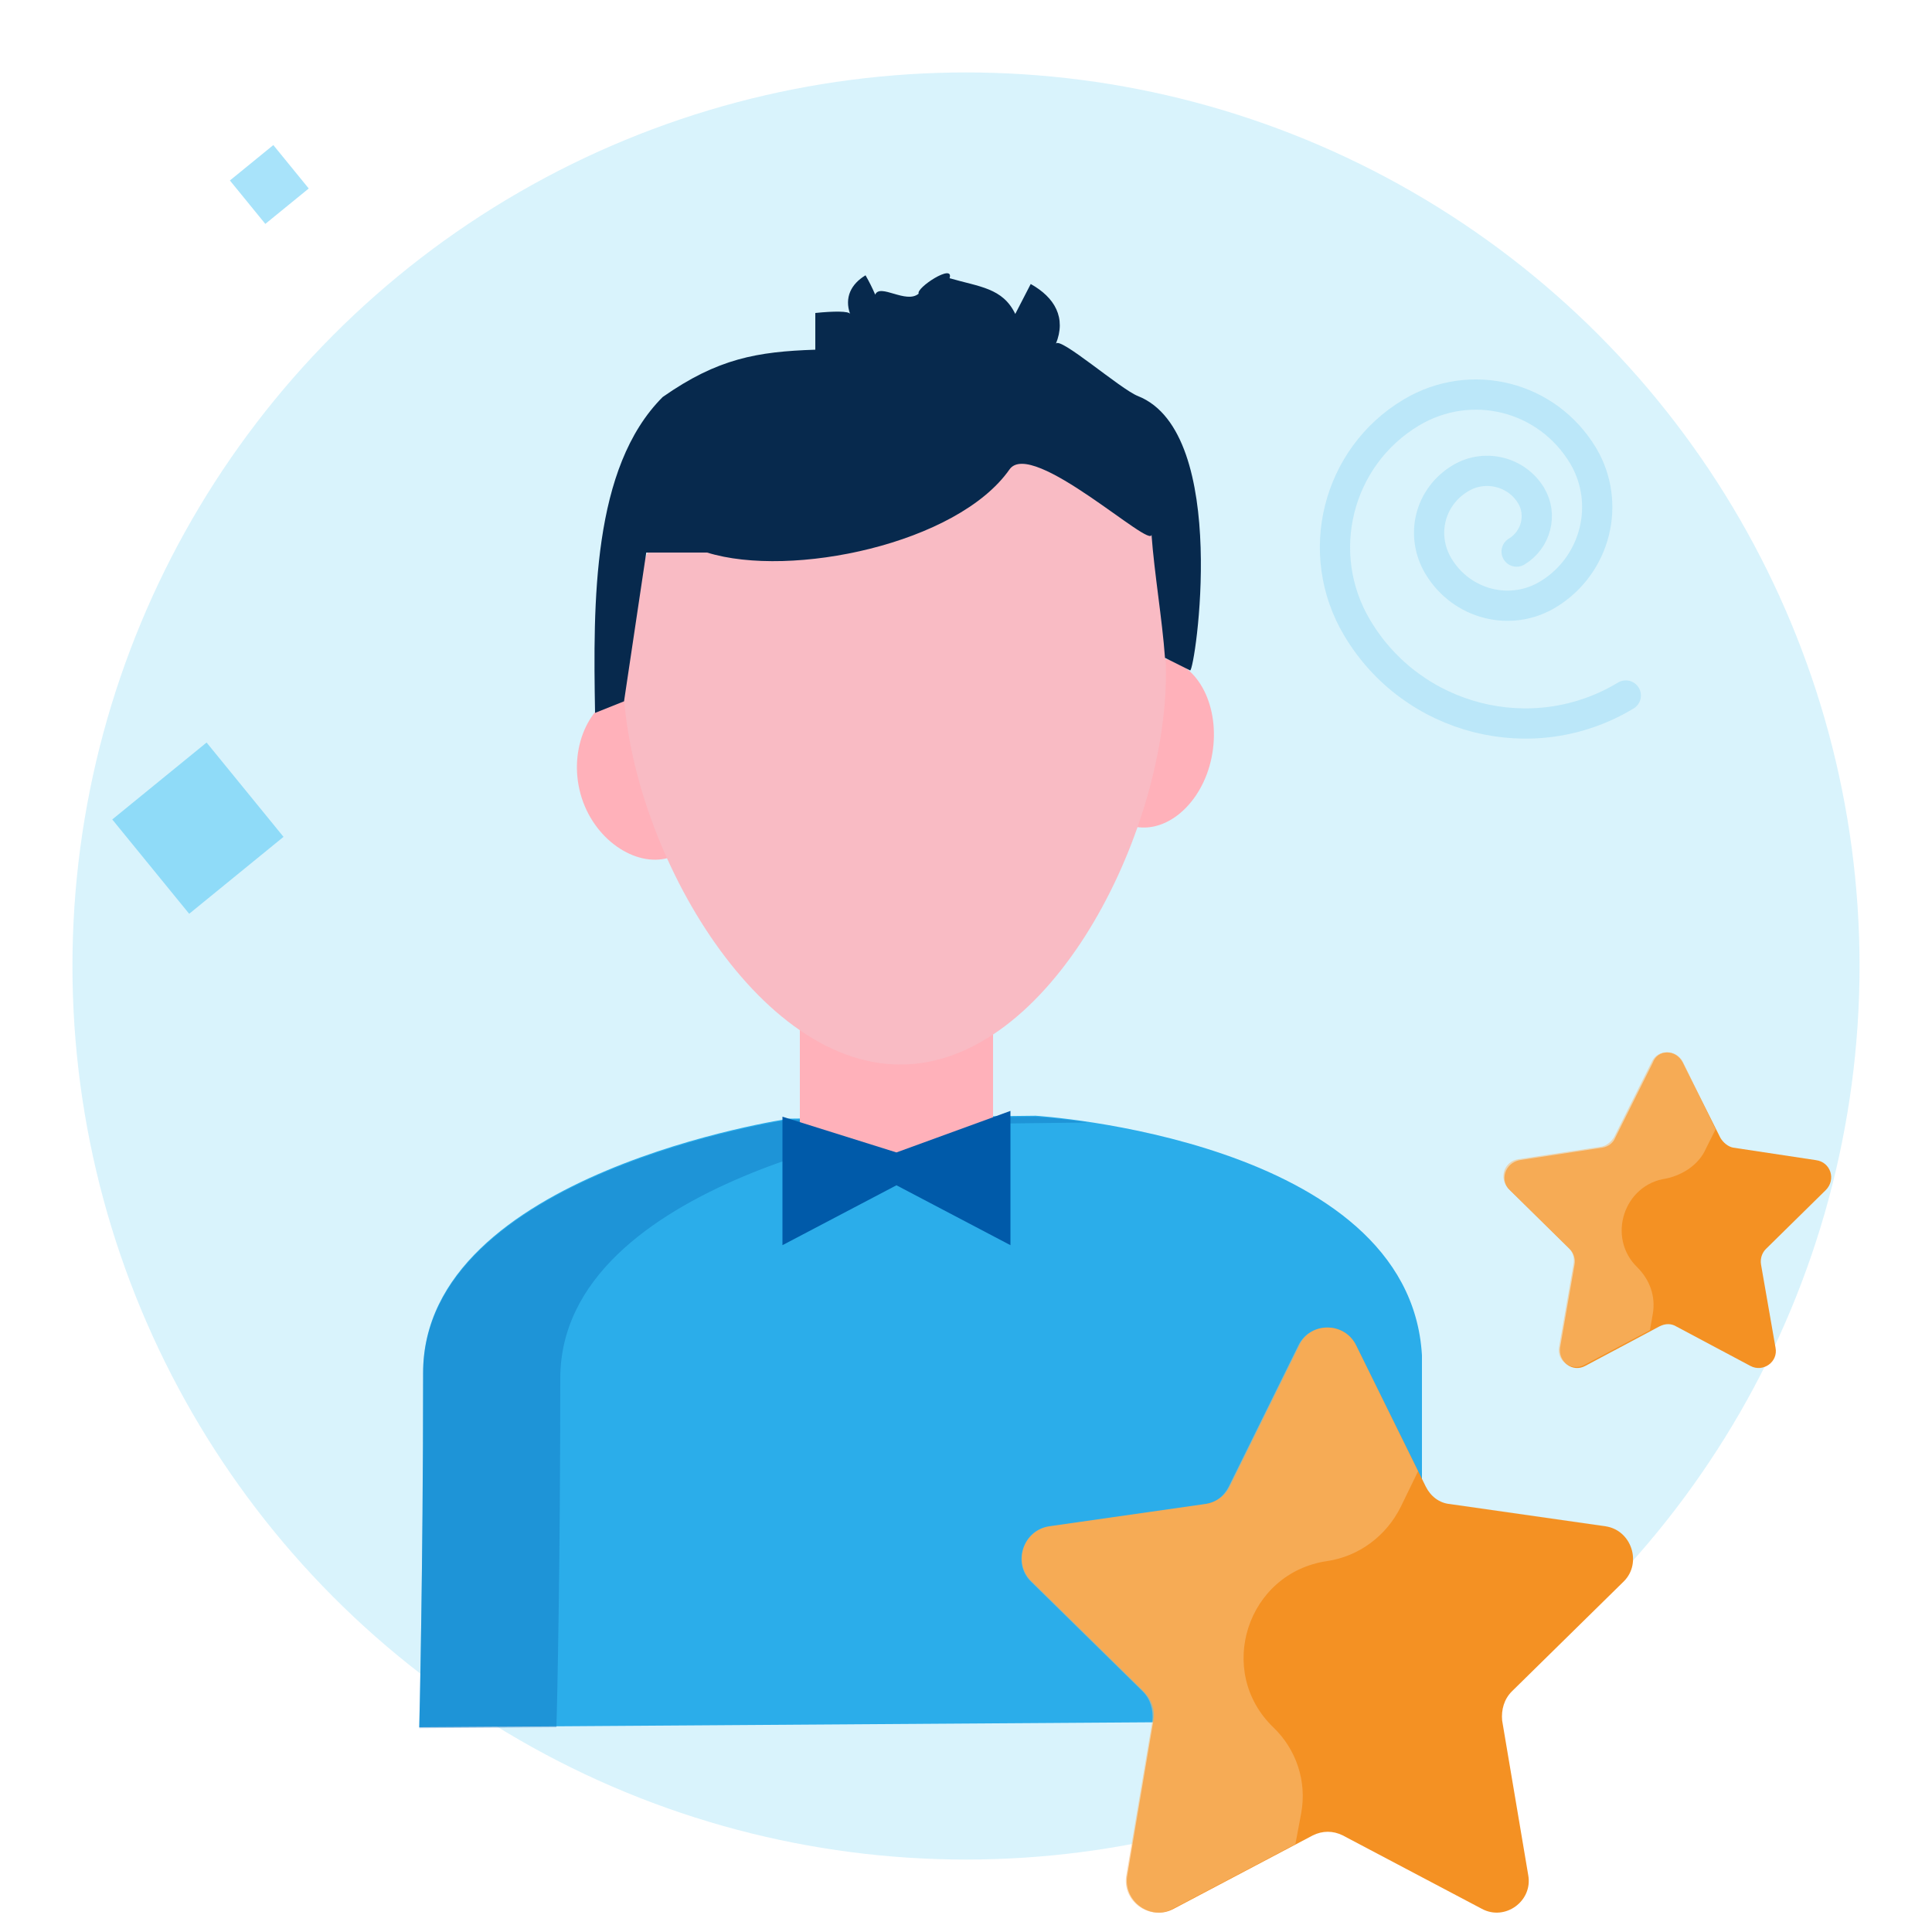
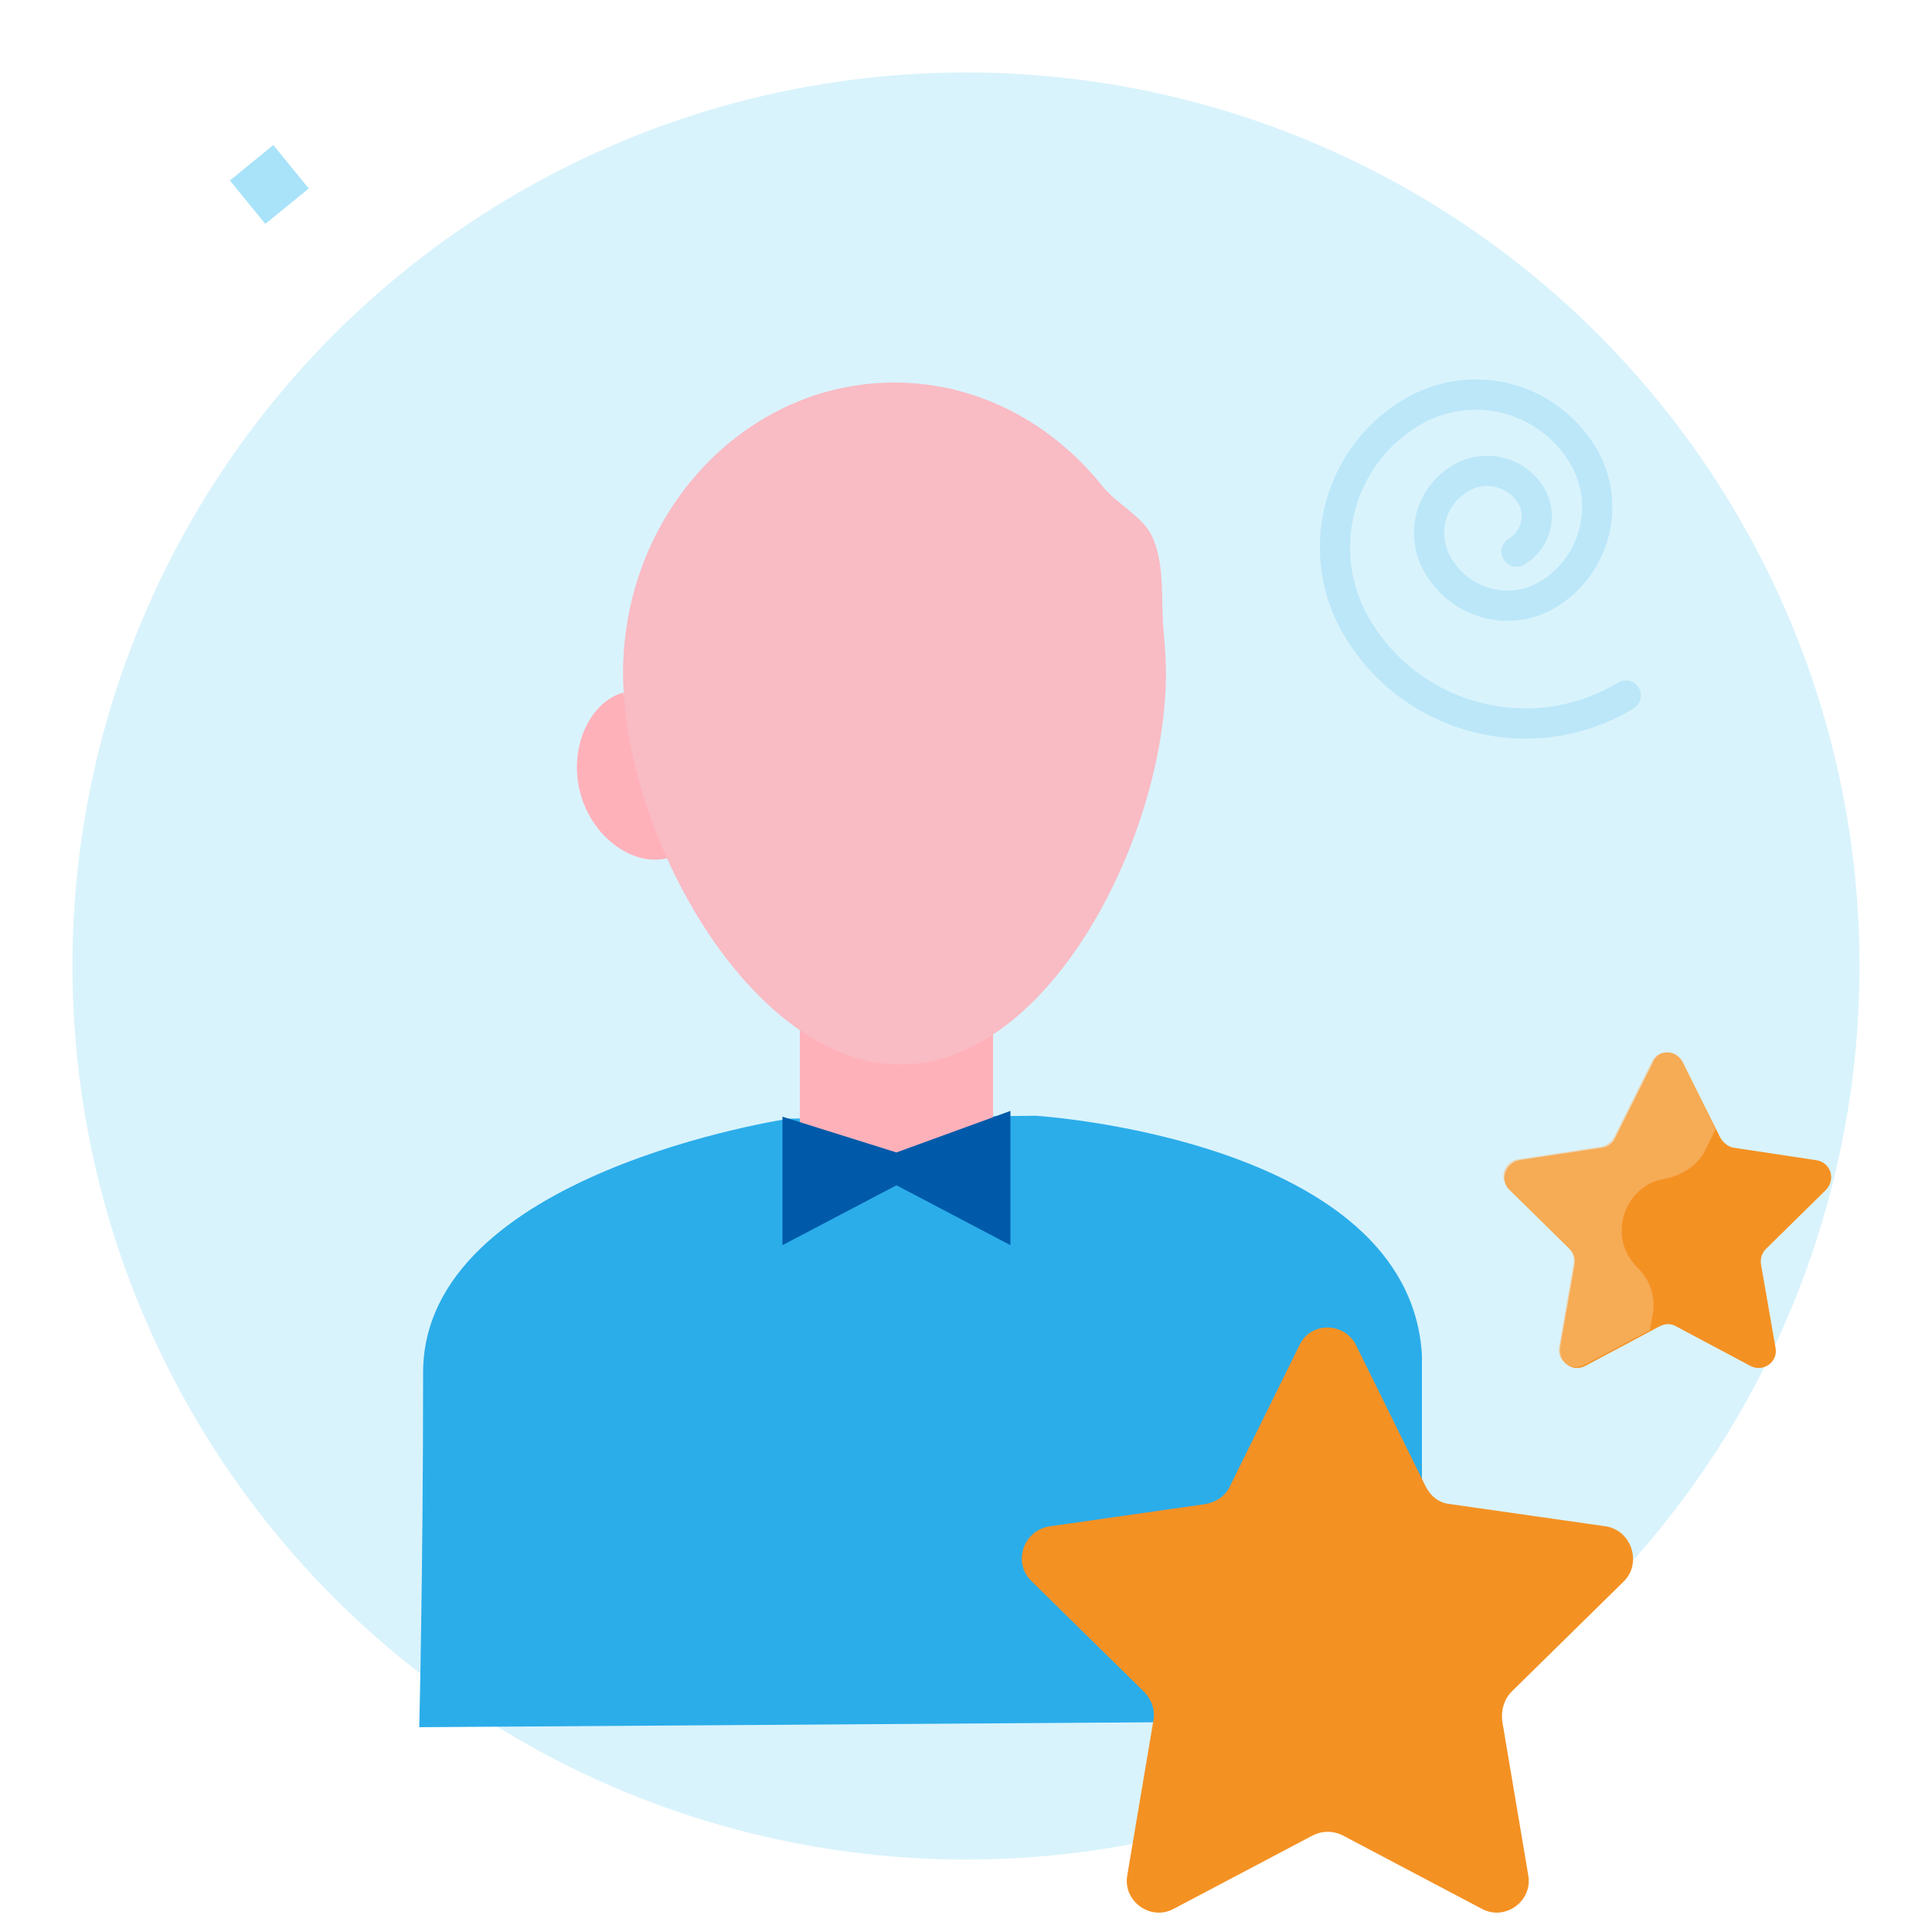
<svg xmlns="http://www.w3.org/2000/svg" version="1.1" id="Layer_1" x="0px" y="0px" viewBox="0 0 200 200" style="enable-background:new 0 0 200 200;" xml:space="preserve">
  <style type="text/css">
	.st0{opacity:0.15;fill:#00ADEF;}
	.st1{opacity:0.29;}
	.st2{fill:#00ADEF;}
	.st3{fill:#0159AA;stroke:#07294D;stroke-width:0.25;stroke-miterlimit:10;}
	.st4{fill:#414042;stroke:#07294D;stroke-width:0.25;stroke-miterlimit:10;}
	.st5{fill:#FFFFFF;stroke:#07294D;stroke-width:0.25;stroke-miterlimit:10;}
	.st6{opacity:0.26;}
	.st7{fill:#FFFFFF;}
	.st8{fill:#EC1C24;stroke:#07294D;stroke-width:0.25;stroke-miterlimit:10;}
	.st9{fill:#EC1C24;}
	.st10{fill:#FFFFFF;stroke:#07294D;stroke-width:5.000000e-02;stroke-miterlimit:10;}
	.st11{fill:#414042;stroke:#07294D;stroke-width:5.000000e-02;stroke-miterlimit:10;}
	.st12{opacity:0.17;}
	.st13{fill:#2BADEA;}
	.st14{fill:#2BADEA;stroke:#07294D;stroke-width:5.000000e-02;stroke-miterlimit:10;}
	.st15{opacity:0.15;}
	.st16{fill:#0159AA;}
	.st17{fill:#1D81CC;stroke:#07294D;stroke-width:5.000000e-02;stroke-miterlimit:10;}
	.st18{opacity:0.34;}
	.st19{fill:#2BADEA;stroke:#07294D;stroke-width:1.5;stroke-linecap:round;stroke-linejoin:round;stroke-miterlimit:10;}
	.st20{fill:none;stroke:#07294D;stroke-width:1.5;stroke-linecap:round;stroke-linejoin:round;stroke-miterlimit:10;}
	.st21{fill:#FFFFFF;stroke:#07294D;stroke-width:1.5;stroke-linecap:round;stroke-linejoin:round;stroke-miterlimit:10;}
	.st22{fill:#EBFAFC;}
	.st23{fill:#FFFFFF;stroke:#07294D;stroke-miterlimit:10;}
	.st24{fill:#A6CE38;stroke:#07294D;stroke-width:1.5;stroke-linecap:round;stroke-linejoin:round;stroke-miterlimit:10;}
	.st25{fill:#414042;}
	.st26{opacity:0.45;fill:#A6CE38;}
	.st27{fill:#005AA9;}
	.st28{fill:none;stroke:#005AA9;stroke-width:3.303;stroke-linecap:round;stroke-linejoin:round;stroke-miterlimit:10;}
	.st29{fill:#FFFFFF;stroke:#005AA9;stroke-width:3.303;stroke-linecap:round;stroke-linejoin:round;stroke-miterlimit:10;}
	.st30{fill:none;stroke:#FFFFFF;stroke-width:3.303;stroke-linecap:round;stroke-linejoin:round;stroke-miterlimit:10;}
	.st31{fill:#A6CE38;}
	.st32{opacity:7.000000e-02;fill:#00ADEF;}
	.st33{fill:#D1D3D4;}
	.st34{fill:#6AC4EF;stroke:#231F20;stroke-miterlimit:10;}
	.st35{fill:none;stroke:#07294D;stroke-width:1.5;stroke-miterlimit:10;}
	.st36{fill:#FFFFFF;stroke:#07294D;stroke-width:1.2;stroke-miterlimit:10;}
	.st37{fill:#FFFFFF;stroke:#07294D;stroke-width:1.5;stroke-miterlimit:10;}
	.st38{fill:#A6CE38;stroke:#07294D;stroke-width:1.2;stroke-linecap:round;stroke-linejoin:round;stroke-miterlimit:10;}
	.st39{fill:#E6E7E8;}
	.st40{fill:#A6CE38;stroke:#07294D;stroke-width:1.5;stroke-miterlimit:10;}
	.st41{opacity:0.48;fill:#A6CE38;}
	.st42{fill:#F8BD7B;stroke:#07294D;stroke-width:1.5;stroke-linecap:round;stroke-linejoin:round;stroke-miterlimit:10;}
	.st43{opacity:0.42;}
	.st44{fill:#F8BD7B;}
	.st45{fill:#F8931D;stroke:#07294D;stroke-width:1.5;stroke-linecap:round;stroke-linejoin:round;stroke-miterlimit:10;}
	.st46{opacity:0.61;}
	.st47{opacity:0.26;fill:none;stroke:#FFFFFF;stroke-linecap:round;stroke-linejoin:round;stroke-miterlimit:10;}
	.st48{opacity:0.26;fill:#FFFFFF;}
	.st49{fill:#07294D;}
	.st50{fill:none;stroke:#07294D;stroke-width:2.931;stroke-miterlimit:10;}
	.st51{fill:#DA7B1B;}
	.st52{fill:none;stroke:#07294D;stroke-width:2.931;stroke-linecap:round;stroke-miterlimit:10;}
	.st53{fill:#F8931D;}
	
		.st54{opacity:0.26;fill:none;stroke:#FFFFFF;stroke-width:1.954;stroke-linecap:round;stroke-linejoin:round;stroke-miterlimit:10;}
	.st55{opacity:0.61;clip-path:url(#SVGID_2_);}
	.st56{opacity:0.61;clip-path:url(#SVGID_4_);}
	.st57{opacity:0.21;}
	.st58{opacity:0.39;}
	.st59{fill:none;stroke:#07294D;stroke-width:1.2;stroke-miterlimit:10;}
	.st60{fill:#0159AA;stroke:#07294D;stroke-width:1.2;stroke-miterlimit:10;}
	.st61{fill:#FFFFFF;stroke:#07294D;stroke-width:1.7;stroke-miterlimit:10;}
	.st62{fill:#1D81CC;stroke:#07294D;stroke-width:1.5;stroke-miterlimit:10;}
	.st63{opacity:0.2;fill:#00ADEF;}
	.st64{clip-path:url(#SVGID_6_);}
	.st65{fill:none;stroke:#07294D;stroke-width:1.95;stroke-miterlimit:10;}
	.st66{opacity:0.16;}
	.st67{opacity:0.3;}
	.st68{fill:#BCBEC0;stroke:#07294D;stroke-width:1.5;stroke-linecap:round;stroke-linejoin:round;stroke-miterlimit:10;}
	.st69{opacity:0.17;fill:none;stroke:#2BADEA;stroke-width:1.5;stroke-linecap:round;stroke-linejoin:round;stroke-miterlimit:10;}
	.st70{fill:#F49123;stroke:#07294D;stroke-width:1.5;stroke-linecap:round;stroke-linejoin:round;stroke-miterlimit:10;}
	.st71{opacity:0.31;}
	.st72{fill:#F49123;}
	.st73{fill:#F8931D;stroke:#07294D;stroke-width:1.3;stroke-linecap:round;stroke-linejoin:round;stroke-miterlimit:10;}
	.st74{fill:#F8BD7B;stroke:#07294D;stroke-width:1.3;stroke-linecap:round;stroke-linejoin:round;stroke-miterlimit:10;}
	.st75{fill:#F8BD7B;stroke:#07294D;stroke-linecap:round;stroke-linejoin:round;stroke-miterlimit:10;}
	.st76{fill:none;stroke:#07294D;stroke-width:1.3;stroke-linecap:round;stroke-linejoin:round;stroke-miterlimit:10;}
	.st77{opacity:0.12;fill:#A6CE38;}
	.st78{opacity:0.57;fill:#F8BD7B;}
	.st79{opacity:0.18;fill:#F8BD7B;}
	.st80{fill:none;stroke:#005AA9;stroke-width:2.815;stroke-linecap:round;stroke-linejoin:round;stroke-miterlimit:10;}
	.st81{fill:#065086;}
	.st82{fill:#86E0FC;}
	.st83{fill:none;stroke:#86E0FC;stroke-width:2;stroke-linecap:round;stroke-linejoin:round;stroke-miterlimit:10;}
	.st84{fill:#1D81CC;stroke:#07294D;stroke-width:1.5;stroke-linecap:round;stroke-linejoin:round;stroke-miterlimit:10;}
	.st85{opacity:0.33;}
	.st86{fill:#44C1F2;stroke:#07294D;stroke-linecap:round;stroke-linejoin:round;stroke-miterlimit:10;}
	.st87{fill:#EC1C24;stroke:#07294D;stroke-linecap:round;stroke-linejoin:round;stroke-miterlimit:10;}
	.st88{fill:#EC1C24;stroke:#07294D;stroke-width:1.5;stroke-miterlimit:10;}
	.st89{fill:#1D81CC;}
	.st90{fill:#FFB1BA;}
	.st91{fill:#F9BBC4;}
	.st92{fill:none;stroke:#07294D;stroke-width:2.672;stroke-miterlimit:10;}
	.st93{fill:none;stroke:#07294D;stroke-width:2.672;stroke-linecap:round;stroke-linejoin:round;stroke-miterlimit:10;}
	.st94{fill:#EC1C24;stroke:#B70F1B;stroke-width:2.672;stroke-miterlimit:10;}
	.st95{fill:#EC1C24;stroke:#B70F1B;stroke-width:1.781;stroke-linejoin:round;stroke-miterlimit:10;}
	.st96{fill:#E1ECEF;}
	.st97{fill:#B70F1B;}
	.st98{fill:none;stroke:#07294D;stroke-miterlimit:10;}
	.st99{fill:none;}
	.st100{fill:none;stroke:#07294D;stroke-linecap:round;stroke-linejoin:round;stroke-miterlimit:10;}
	.st101{fill:none;stroke:#07294D;stroke-width:1.5;stroke-linecap:round;stroke-miterlimit:10;}
	.st102{opacity:0.26;fill:none;stroke:#FFFFFF;stroke-width:1.5;stroke-linecap:round;stroke-miterlimit:10;}
	.st103{fill:#B3B3B3;}
	
		.st104{opacity:0.17;fill:none;stroke:#2BADEA;stroke-width:3.131;stroke-linecap:round;stroke-linejoin:round;stroke-miterlimit:10;}
	.st105{fill:#A5CD39;}
	.st106{fill:#F6921E;}
	.st107{opacity:0.15;fill:#00ACEE;}
	.st108{fill:#00ACEE;}
	.st109{fill:none;stroke:#00ADEE;stroke-width:2;stroke-linecap:round;stroke-miterlimit:10;}
	.st110{fill:none;stroke:#005AA9;stroke-width:3.259;stroke-linecap:round;stroke-linejoin:round;stroke-miterlimit:10;}
	.st111{opacity:0.3;fill:#0159AA;}
	.st112{opacity:0.3;fill:none;stroke:#2BADEA;stroke-width:0.5;stroke-miterlimit:10;}
	.st113{fill:#FFBAC3;}
	.st114{fill:#E2F3F7;}
	.st115{fill:#00ADEE;stroke:#B8C4C4;stroke-miterlimit:10;}
	.st116{opacity:0.5;}
	.st117{fill:#A3B7CE;}
	.st118{fill:none;stroke:#A5CD39;stroke-width:3.127;stroke-linecap:round;stroke-linejoin:round;stroke-miterlimit:10;}
	.st119{fill:#A6CE38;stroke:#A5CD39;stroke-width:3.127;stroke-linecap:round;stroke-linejoin:round;stroke-miterlimit:10;}
	.st120{fill:#FFFFFF;stroke:#005AA9;stroke-width:3.127;stroke-linecap:round;stroke-linejoin:round;stroke-miterlimit:10;}
	.st121{fill:none;stroke:#005AA9;stroke-width:3.127;stroke-linecap:round;stroke-linejoin:round;stroke-miterlimit:10;}
	.st122{fill:#0C76C4;}
	.st123{fill:#97BD34;}
	.st124{fill:none;stroke:#F6921E;stroke-width:4;stroke-linecap:round;stroke-miterlimit:10;}
	.st125{fill:#FFFFFF;stroke:#F6921E;stroke-width:2.964;stroke-linecap:round;stroke-miterlimit:10;}
	.st126{opacity:0.2;}
	.st127{fill:#E8F3FB;}
	.st128{fill:#C0E247;}
	.st129{fill:#EEEEEE;stroke:#F6921E;stroke-width:1.264;stroke-miterlimit:10;}
	.st130{fill:#0896C1;}
	
		.st131{opacity:0.26;fill:none;stroke:#FFFFFF;stroke-width:4.095;stroke-linecap:round;stroke-linejoin:round;stroke-miterlimit:10;}
	.st132{opacity:0.61;clip-path:url(#SVGID_8_);}
</style>
  <g>
    <circle class="st0" cx="100" cy="100" r="92.5" />
    <g class="st18">
      <rect x="25" y="16.2" transform="matrix(0.775 -0.632 0.632 0.775 -5.814 21.928)" class="st2" width="5.8" height="5.8" />
    </g>
    <g class="st18">
-       <rect x="14.2" y="79.4" transform="matrix(0.775 -0.632 0.632 0.775 -49.565 32.269)" class="st2" width="12.6" height="12.6" />
-     </g>
+       </g>
    <g>
      <path id="XMLID_163_" class="st13" d="M147.2,178.1v-36.7v-1.1c-1.3-22.4-40-24.8-40-24.8l-25.5,0.3c0,0-37.9,5.6-37.9,26.3    s-0.4,36.7-0.4,36.7l0,0L147.2,178.1z" />
      <g class="st67">
-         <path class="st16" d="M95.9,116.4l16.7-0.2c-3.3-0.5-5.4-0.6-5.4-0.6l-25.5,0.3c0,0-37.9,5.6-37.9,26.3s-0.4,36.7-0.4,36.7     l14.2-0.1c0.1-3.1,0.4-17.8,0.4-36.1C58,122,95.9,116.4,95.9,116.4z" />
-       </g>
+         </g>
      <path id="XMLID_159_" class="st90" d="M102.8,98.5v19.3c0,4.5-4.5,2.7-10,2.7h0c-5.5,0-10,1.8-10-2.7V98.5" />
-       <path class="st90" d="M120.6,68.2c3.5,0.6,5.7,5,4.9,9.8s-4.4,8.2-7.9,7.6" />
      <path class="st90" d="M64.5,71.7c-3.5,1-5.7,5.8-4.4,10.5c1.3,4.7,5.7,7.6,9.1,6.6" />
      <path id="XMLID_158_" class="st91" d="M120.7,69.7c0-1.3-0.1-2.6-0.2-3.9c-0.4-3.6,0.2-7.3-1.3-10.4c-0.9-1.9-3.8-3.4-5.1-5.1    c-5.2-6.5-12.9-10.7-21.5-10.7c-15.5,0-28.1,13.5-28.1,30.1s13.2,40.5,28.7,40.5S120.7,86.4,120.7,69.7z" />
-       <path id="XMLID_138_" class="st49" d="M117.8,41c-1.8-0.7-8.2-6.3-8.5-5.4c1.1-2.7-0.1-4.8-2.6-6.2c-0.5,1-1.1,2.1-1.6,3.1    c-1.3-2.7-3.7-2.8-6.8-3.7c0.5-1.6-3.5,1-3.2,1.6c-1.3,1.1-4-1.1-4.5,0.1c-0.3-0.7-0.6-1.3-1-2c-1.5,0.9-2.2,2.3-1.6,4    c-0.1-0.3-1.7-0.3-3.6-0.1v3.8c-6,0.2-10.1,0.9-15.8,4.9c-7.3,7.3-7.2,21.2-7,32.7l3-1.2l2.3-15.4h6.3c8.7,2.7,25.9-0.9,31.3-8.6    c2.3-3.3,14.9,8.5,14.7,6.7c0.3,4.1,1.1,8.7,1.4,12.8l2.6,1.3C123.7,69.5,127.4,44.8,117.8,41z" />
      <polygon id="XMLID_137_" class="st27" points="81,115.6 81,128.9 92.8,122.7 104.6,128.9 104.6,115 92.8,119.3   " />
    </g>
    <path class="st104" d="M168.3,72c-9.6,5.8-22.1,2.6-27.8-7c-4.6-7.7-2.1-17.7,5.6-22.3c6.2-3.7,14.1-1.7,17.8,4.5   c2.9,4.9,1.3,11.3-3.6,14.3c-3.9,2.4-9,1.1-11.4-2.9c-1.9-3.2-0.9-7.2,2.3-9.1c2.5-1.5,5.8-0.7,7.3,1.8c1.2,2,0.5,4.6-1.5,5.8" />
    <path class="st72" d="M140.4,139.3l7.2,14.6c0.5,1,1.4,1.7,2.5,1.8l16.1,2.3c2.7,0.4,3.8,3.8,1.9,5.7l-11.6,11.4   c-0.8,0.8-1.1,1.9-1,3l2.7,16c0.5,2.7-2.4,4.8-4.8,3.5L139,190c-1-0.5-2.1-0.5-3.1,0l-14.4,7.6c-2.4,1.3-5.3-0.8-4.8-3.5l2.7-16   c0.2-1.1-0.2-2.2-1-3l-11.6-11.4c-2-1.9-0.9-5.3,1.9-5.7l16.1-2.3c1.1-0.2,2-0.8,2.5-1.8l7.2-14.6   C135.6,136.8,139.2,136.8,140.4,139.3z" />
-     <path class="st78" d="M145,156l1.8-3.7l-6.4-13c-1.2-2.5-4.8-2.5-6,0l-7.2,14.6c-0.5,1-1.4,1.7-2.5,1.8l-16.1,2.3   c-2.7,0.4-3.8,3.8-1.9,5.7l11.6,11.4c0.8,0.8,1.1,1.9,1,3l-2.7,16c-0.5,2.7,2.4,4.8,4.8,3.5l12.7-6.7l0.6-3.2   c0.6-3.3-0.5-6.6-2.9-8.9l0,0c-6-5.8-2.7-16,5.6-17.2l0,0C140.7,161.1,143.5,159,145,156z" />
    <g>
      <path class="st72" d="M174.2,110l3.9,7.8c0.3,0.5,0.8,0.9,1.3,1l8.6,1.3c1.5,0.2,2.1,2,1,3.1l-6.2,6.1c-0.4,0.4-0.6,1-0.5,1.6    l1.5,8.6c0.3,1.5-1.3,2.6-2.6,1.9l-7.7-4.1c-0.5-0.3-1.1-0.3-1.7,0l-7.7,4.1c-1.3,0.7-2.8-0.4-2.6-1.9l1.5-8.6    c0.1-0.6-0.1-1.2-0.5-1.6l-6.2-6.1c-1.1-1-0.5-2.8,1-3.1l8.6-1.3c0.6-0.1,1.1-0.5,1.3-1l3.9-7.8    C171.6,108.6,173.5,108.6,174.2,110z" />
      <path class="st78" d="M176.6,118.9l1-2l-3.4-7c-0.7-1.3-2.6-1.3-3.2,0l-3.9,7.8c-0.3,0.5-0.8,0.9-1.3,1l-8.6,1.3    c-1.5,0.2-2.1,2-1,3.1l6.2,6.1c0.4,0.4,0.6,1,0.5,1.6l-1.5,8.6c-0.3,1.5,1.3,2.6,2.6,1.9l6.8-3.6l0.3-1.7c0.3-1.8-0.3-3.5-1.6-4.8    l0,0c-3.2-3.1-1.4-8.6,3-9.2l0,0C174.3,121.6,175.9,120.5,176.6,118.9z" />
    </g>
  </g>
</svg>